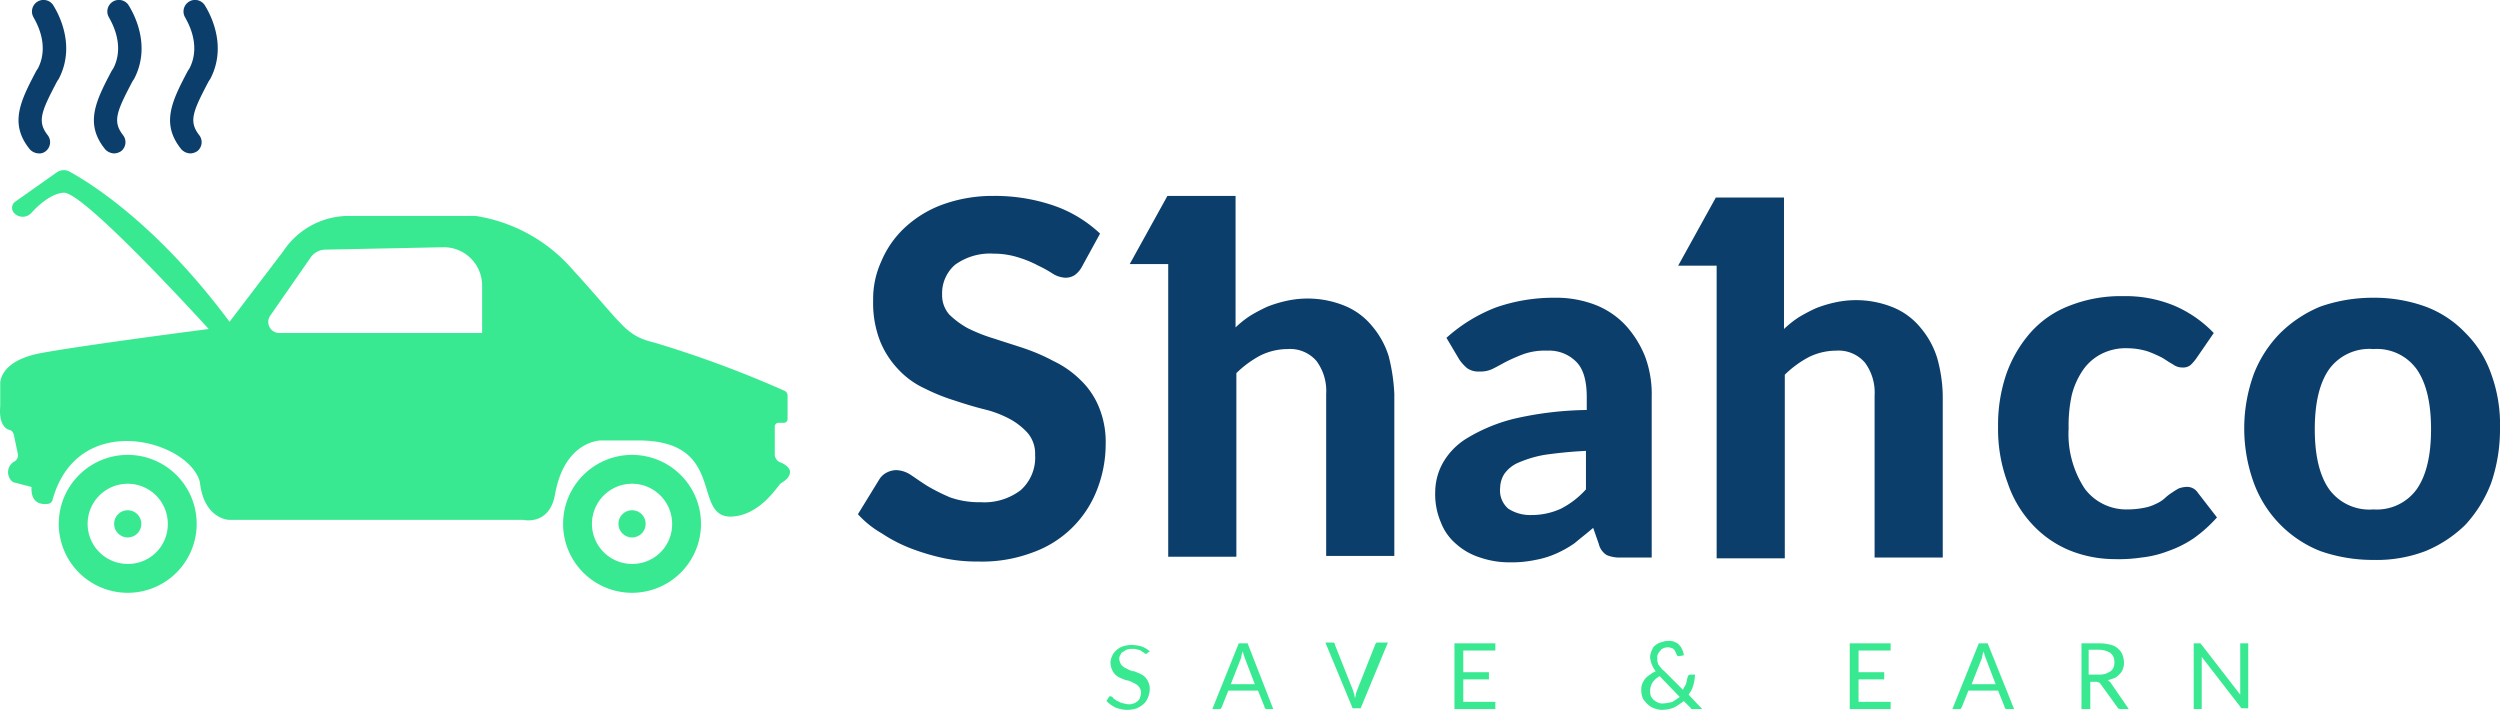
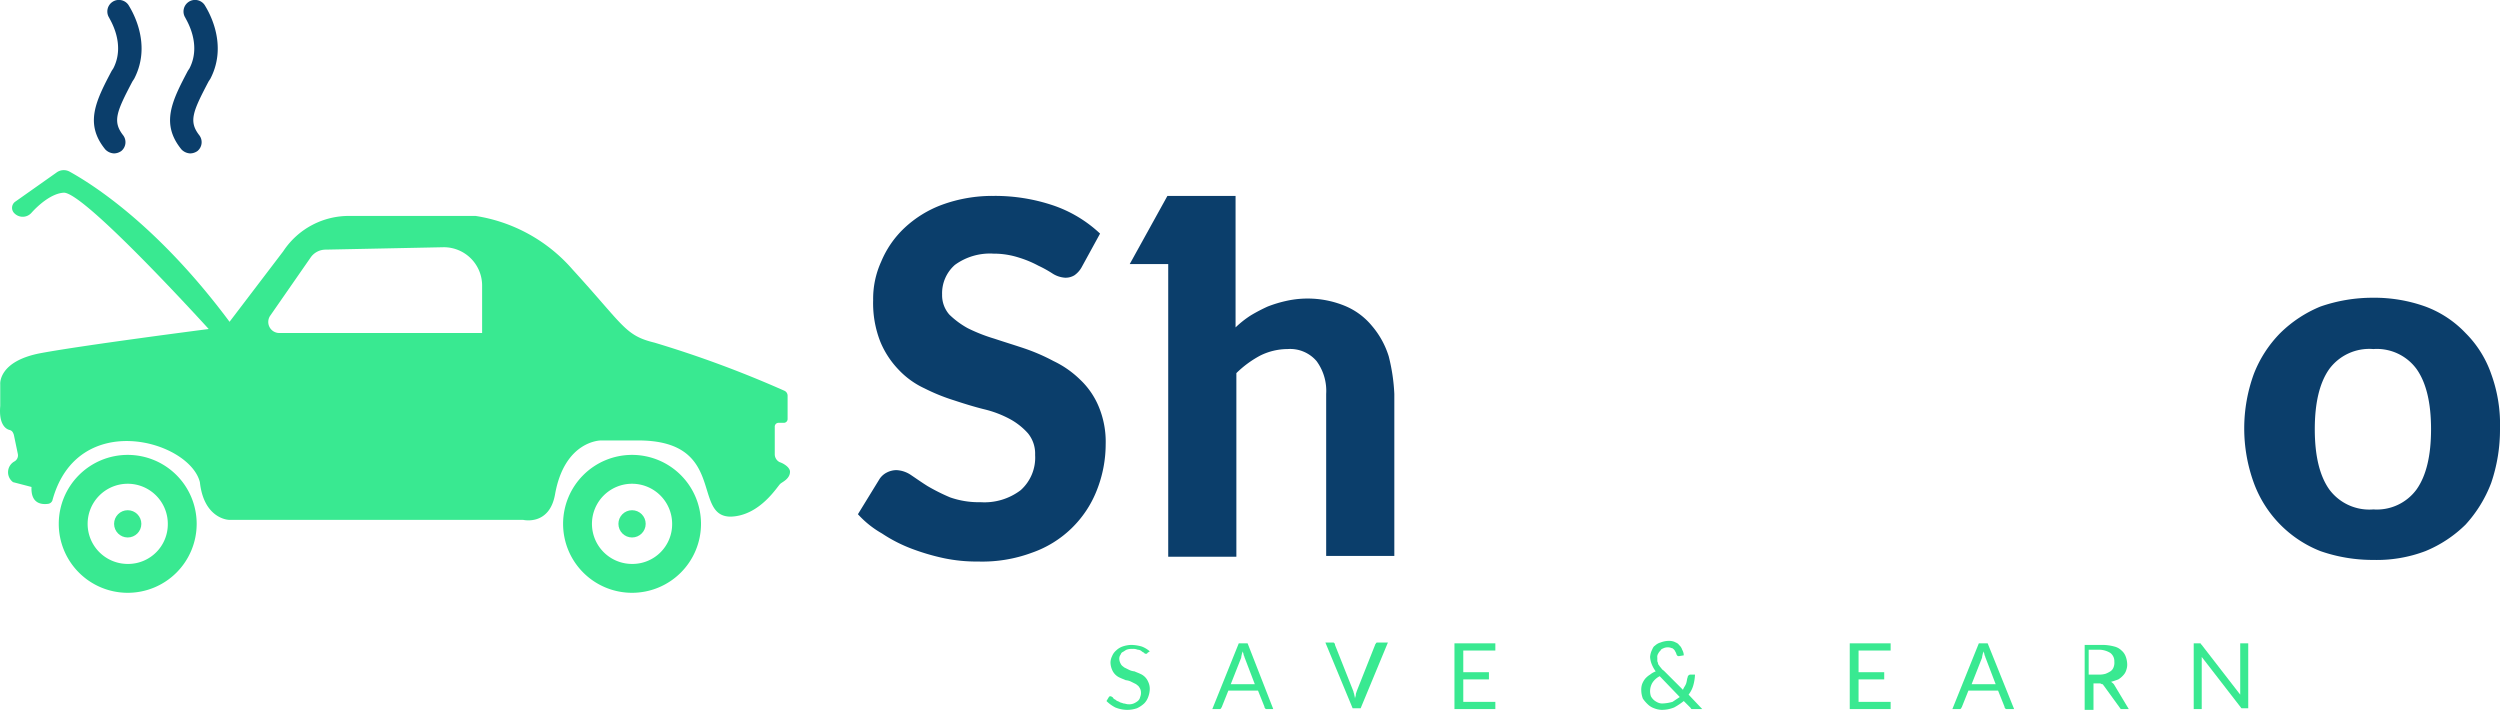
<svg xmlns="http://www.w3.org/2000/svg" width="311.8" height="88.534" viewBox="0 0 311.8 88.534">
  <defs>
    <style>.a{fill:#39e991;}.b{fill:#0b3e6b;}</style>
  </defs>
  <g transform="translate(-266 -813)">
    <path class="a" d="M412.7,569.8a8.6,8.6,0,1,0,8.6,8.6A8.6,8.6,0,0,0,412.7,569.8Zm0,13.6a5,5,0,1,1,5-5A4.951,4.951,0,0,1,412.7,583.4Z" transform="translate(-130.771 299.934)" />
    <circle class="a" cx="1.7" cy="1.7" r="1.7" transform="translate(280.229 876.634)" />
    <g transform="translate(-130.771 299.934)">
      <path class="a" d="M475.6,569.8a8.6,8.6,0,1,0,8.6,8.6A8.6,8.6,0,0,0,475.6,569.8Zm0,13.6a5,5,0,1,1,5-5A4.951,4.951,0,0,1,475.6,583.4Z" />
      <circle class="a" cx="1.7" cy="1.7" r="1.7" transform="translate(473.9 576.7)" />
    </g>
    <path class="a" d="M494,570.7a1.1,1.1,0,0,1-.6-1v-3.4a.472.472,0,0,1,.5-.5h.6a.472.472,0,0,0,.5-.5v-2.9a.675.675,0,0,0-.4-.6,136.882,136.882,0,0,0-16.2-6c-3.7-.9-3.8-2.1-10.2-9.1a20.092,20.092,0,0,0-12.1-6.7H440.5a9.789,9.789,0,0,0-8.4,4.4l-6.7,8.8c-9-12.1-17.2-17.2-19.9-18.7a1.514,1.514,0,0,0-1.7.1l-5.1,3.6a.942.942,0,0,0-.1,1.5h0a1.45,1.45,0,0,0,2.1-.1c.9-1,2.5-2.4,4-2.5,2.5-.2,18.1,17,18.1,17s-15.5,2-20.9,3-5.1,3.9-5.1,3.9v2.7c-.2,2.3.7,2.9,1.2,3,.3.1.4.3.5.6l.5,2.4a.87.87,0,0,1-.4.9,1.538,1.538,0,0,0-.2,2.6l2.3.6c-.1,2.2,1.4,2.2,2.1,2.1a.664.664,0,0,0,.5-.4c3.1-11.5,17.1-7.5,18.4-2.3.5,4.6,3.6,4.7,3.6,4.7H462s3.3.8,4-3.2c1.2-6.7,5.7-6.7,5.7-6.7h4.5c11.3-.1,6.8,9.5,11.7,9.5,3.7-.1,5.9-3.9,6.2-4.1.2-.2,1.2-.6,1.2-1.5C495.3,571.4,494.6,570.9,494,570.7Zm-37.1-16.1H431.6a1.379,1.379,0,0,1-1.1-2.2l5-7.2a2.276,2.276,0,0,1,1.9-1l14.7-.3a4.781,4.781,0,0,1,4.8,4.7Z" transform="translate(-130.771 299.934)" />
    <g transform="translate(-130.771 299.934)">
-       <path class="b" d="M401.6,532.2a1.606,1.606,0,0,1-1.1-.5c-2.6-3.2-1.2-6,.8-9.8l.2-.3c1.6-3.1-.5-6.2-.5-6.3a1.442,1.442,0,1,1,2.4-1.6c.1.2,3.1,4.6.7,9.2l-.2.3c-2,3.8-2.5,5-1.2,6.7a1.426,1.426,0,0,1-.2,2A1.223,1.223,0,0,1,401.6,532.2Z" />
-     </g>
+       </g>
    <g transform="translate(-130.771 299.934)">
      <path class="b" d="M411,532.2a1.606,1.606,0,0,1-1.1-.5c-2.6-3.2-1.2-6,.8-9.8l.2-.3c1.6-3.1-.5-6.2-.5-6.3a1.442,1.442,0,1,1,2.4-1.6c.1.2,3.1,4.6.7,9.2l-.2.3c-2,3.8-2.5,5-1.2,6.7a1.426,1.426,0,0,1-.2,2A1.613,1.613,0,0,1,411,532.2Z" />
    </g>
    <g transform="translate(-130.771 299.934)">
      <path class="b" d="M420.5,532.2a1.606,1.606,0,0,1-1.1-.5c-2.6-3.2-1.2-6,.8-9.8l.2-.3c1.6-3.1-.5-6.2-.5-6.3a1.442,1.442,0,1,1,2.4-1.6c.1.2,3.1,4.6.7,9.2l-.2.3c-2,3.8-2.5,5-1.2,6.7a1.426,1.426,0,0,1-.2,2A1.613,1.613,0,0,1,420.5,532.2Z" />
    </g>
    <g transform="translate(-130.8 299.934)">
      <path class="b" d="M531.7,546.4a3,3,0,0,1-.9,1,2.133,2.133,0,0,1-1.2.3,3.316,3.316,0,0,1-1.5-.5,14.509,14.509,0,0,0-1.8-1,13.321,13.321,0,0,0-2.4-1,10.234,10.234,0,0,0-3.2-.5,7.421,7.421,0,0,0-4.8,1.4,4.71,4.71,0,0,0-1.6,3.7,3.656,3.656,0,0,0,.9,2.5,10.564,10.564,0,0,0,2.3,1.7,20.638,20.638,0,0,0,3.3,1.3c1.2.4,2.5.8,3.7,1.2a24.309,24.309,0,0,1,3.7,1.6,12.268,12.268,0,0,1,3.3,2.3,9.786,9.786,0,0,1,2.3,3.3,11.424,11.424,0,0,1,.9,4.8,15.626,15.626,0,0,1-1.1,5.7,13.408,13.408,0,0,1-8.1,7.8,17.79,17.79,0,0,1-6.7,1.1,19.92,19.92,0,0,1-4.2-.4,27.685,27.685,0,0,1-4.1-1.2,18.506,18.506,0,0,1-3.7-1.9,12.176,12.176,0,0,1-3-2.4l2.7-4.4a2.361,2.361,0,0,1,.9-.8,2.662,2.662,0,0,1,1.2-.3,3.49,3.49,0,0,1,1.8.6c.6.4,1.3.9,2.1,1.4a24.274,24.274,0,0,0,2.8,1.4,10.824,10.824,0,0,0,3.8.6,7.465,7.465,0,0,0,5-1.5,5.446,5.446,0,0,0,1.8-4.4,4,4,0,0,0-.9-2.7,8.361,8.361,0,0,0-2.3-1.8,13.332,13.332,0,0,0-3.2-1.2c-1.2-.3-2.5-.7-3.7-1.1a23.883,23.883,0,0,1-3.7-1.5,10.449,10.449,0,0,1-3.2-2.3,11.206,11.206,0,0,1-2.3-3.5,13.108,13.108,0,0,1-.9-5.2,11.172,11.172,0,0,1,1-4.8,12.179,12.179,0,0,1,2.9-4.2,13.851,13.851,0,0,1,4.7-2.9,18.259,18.259,0,0,1,6.4-1.1,22.685,22.685,0,0,1,7.5,1.2,16.087,16.087,0,0,1,5.8,3.5Z" />
-       <path class="b" d="M577.2,555.2a19.946,19.946,0,0,1,6.2-3.8,21.92,21.92,0,0,1,7.3-1.2,13.637,13.637,0,0,1,5.1.9,10.294,10.294,0,0,1,3.8,2.6,12.8,12.8,0,0,1,2.4,3.9,13.466,13.466,0,0,1,.8,5v20H599a4.178,4.178,0,0,1-1.8-.3,2.229,2.229,0,0,1-1-1.4l-.7-2c-.8.7-1.6,1.3-2.3,1.9a13.384,13.384,0,0,1-2.3,1.3,11.223,11.223,0,0,1-2.6.8,14.162,14.162,0,0,1-3.1.3,11.225,11.225,0,0,1-3.8-.6,8.084,8.084,0,0,1-3-1.7,6.621,6.621,0,0,1-1.9-2.7,8.9,8.9,0,0,1-.7-3.8,7.593,7.593,0,0,1,.9-3.5,8.516,8.516,0,0,1,3.1-3.2,21.1,21.1,0,0,1,5.8-2.4,42.619,42.619,0,0,1,9.1-1.1v-1.6c0-2-.4-3.5-1.3-4.4a4.74,4.74,0,0,0-3.6-1.4,8.118,8.118,0,0,0-2.9.4,22,22,0,0,0-2.1.9c-.6.3-1.1.6-1.7.9a3.425,3.425,0,0,1-1.8.4,2.41,2.41,0,0,1-1.5-.4,5.241,5.241,0,0,1-1-1.1Zm17.4,14.1c-2.1.1-3.8.3-5.2.5a14.538,14.538,0,0,0-3.3,1,4.119,4.119,0,0,0-1.7,1.4,3.371,3.371,0,0,0-.5,1.7,3,3,0,0,0,1,2.6,4.985,4.985,0,0,0,2.9.8,8.744,8.744,0,0,0,3.7-.8,10.835,10.835,0,0,0,3.1-2.4Z" />
-       <path class="b" d="M670.7,557.8a5.718,5.718,0,0,1-.7.8,1.493,1.493,0,0,1-1,.3,1.921,1.921,0,0,1-1.2-.4c-.4-.2-.8-.5-1.3-.8a15.859,15.859,0,0,0-1.8-.8,8.718,8.718,0,0,0-2.5-.4,6.711,6.711,0,0,0-3.3.7,6.3,6.3,0,0,0-2.3,2,9.783,9.783,0,0,0-1.4,3.1,17.617,17.617,0,0,0-.4,4.2,12.4,12.4,0,0,0,2,7.5,6.458,6.458,0,0,0,5.4,2.6,10.312,10.312,0,0,0,2-.2,5.27,5.27,0,0,0,1.5-.5,4.129,4.129,0,0,0,1.1-.7,5.5,5.5,0,0,1,.9-.7,9.211,9.211,0,0,1,.8-.5,2.92,2.92,0,0,1,.9-.2,1.579,1.579,0,0,1,1.5.7l2.4,3.1a17.472,17.472,0,0,1-2.9,2.6,13.684,13.684,0,0,1-3.2,1.6,13.231,13.231,0,0,1-3.3.8,19.4,19.4,0,0,1-3.4.2,15.1,15.1,0,0,1-5.6-1.1,13.182,13.182,0,0,1-4.6-3.2,14.126,14.126,0,0,1-3.1-5.2,19.018,19.018,0,0,1-1.2-7,19.678,19.678,0,0,1,1-6.5,15.751,15.751,0,0,1,3-5.2,12.348,12.348,0,0,1,4.9-3.4,17.415,17.415,0,0,1,6.7-1.2,15.887,15.887,0,0,1,6.4,1.2,14.913,14.913,0,0,1,4.9,3.4Z" />
      <path class="b" d="M692.8,550.2a18.838,18.838,0,0,1,6.5,1.1,13.247,13.247,0,0,1,5,3.3,13.419,13.419,0,0,1,3.2,5.1,18.324,18.324,0,0,1,1.1,6.8,20.629,20.629,0,0,1-1.1,6.8,16.216,16.216,0,0,1-3.2,5.2,15.556,15.556,0,0,1-5,3.3,17.079,17.079,0,0,1-6.5,1.1,19.857,19.857,0,0,1-6.6-1.1,14.5,14.5,0,0,1-8.3-8.5,19.866,19.866,0,0,1,0-13.6,14.973,14.973,0,0,1,3.3-5.1,15.556,15.556,0,0,1,5-3.3A19.856,19.856,0,0,1,692.8,550.2Zm0,26.4a6.139,6.139,0,0,0,5.4-2.5q1.8-2.55,1.8-7.5t-1.8-7.5a6.139,6.139,0,0,0-5.4-2.5,6.207,6.207,0,0,0-5.5,2.5q-1.8,2.55-1.8,7.5t1.8,7.5A6.207,6.207,0,0,0,692.8,576.6Z" />
      <path class="b" d="M570,557.5a10.708,10.708,0,0,0-2.1-3.8,8.621,8.621,0,0,0-3.4-2.5,12.24,12.24,0,0,0-7.3-.6,15.46,15.46,0,0,0-2.3.7,21.158,21.158,0,0,0-2.1,1.1,12.461,12.461,0,0,0-1.9,1.5V537.5h-8.5l-4.7,8.5h4.8v36.5H551V559.6a12.877,12.877,0,0,1,3-2.2,7.734,7.734,0,0,1,3.4-.8,4.333,4.333,0,0,1,3.6,1.5,6.263,6.263,0,0,1,1.2,4.1v20.2h8.5V562.2A23.123,23.123,0,0,0,570,557.5Z" />
-       <path class="b" d="M638.4,557.7a10.708,10.708,0,0,0-2.1-3.8,8.621,8.621,0,0,0-3.4-2.5,12.24,12.24,0,0,0-7.3-.6,15.46,15.46,0,0,0-2.3.7,21.158,21.158,0,0,0-2.1,1.1,12.461,12.461,0,0,0-1.9,1.5V537.7h-8.5l-4.7,8.5h4.8v36.5h8.5V559.8a12.877,12.877,0,0,1,3-2.2,7.734,7.734,0,0,1,3.4-.8,4.333,4.333,0,0,1,3.6,1.5,6.263,6.263,0,0,1,1.2,4.1v20.2h8.5V562.4A18.422,18.422,0,0,0,638.4,557.7Z" />
    </g>
    <g transform="translate(-131 299.934)">
      <path class="a" d="M540.1,594.5a.1.1,0,0,1-.1.1h-.1c-.1,0-.1,0-.2-.1s-.2-.1-.3-.2a.764.764,0,0,0-.5-.2,1.483,1.483,0,0,0-.7-.1,1.7,1.7,0,0,0-.7.1c-.2.1-.3.2-.5.3s-.2.3-.3.4a.9.9,0,0,0-.1.5,1.42,1.42,0,0,0,.2.6c.1.2.3.3.4.4l.6.3a1.854,1.854,0,0,0,.7.2c.2.1.5.2.7.3a1.839,1.839,0,0,1,1,1,2,2,0,0,1,.2.9,2.957,2.957,0,0,1-.2,1,2.177,2.177,0,0,1-.5.8,3.488,3.488,0,0,1-.9.6,3.73,3.73,0,0,1-1.2.2,4.012,4.012,0,0,1-1.5-.3,4.44,4.44,0,0,1-1.1-.8l.3-.5.1-.1h.1a.31.31,0,0,1,.2.1c.1,0,.1.1.2.2s.2.1.3.2.2.1.4.2c.1.1.3.1.5.2.2,0,.4.1.6.1a1.483,1.483,0,0,0,.7-.1,2.185,2.185,0,0,0,.5-.3.85.85,0,0,0,.3-.5,1.269,1.269,0,0,0,.1-.6,1.072,1.072,0,0,0-.2-.6c-.1-.2-.3-.3-.4-.4l-.6-.3a1.854,1.854,0,0,0-.7-.2c-.2-.1-.5-.2-.7-.3a1.839,1.839,0,0,1-1-1,2.389,2.389,0,0,1-.2-.9,1.883,1.883,0,0,1,.2-.8,1.794,1.794,0,0,1,.5-.7,2.177,2.177,0,0,1,.8-.5,3.6,3.6,0,0,1,1.1-.2,5.065,5.065,0,0,1,1.3.2,3.328,3.328,0,0,1,1,.6Z" />
      <path class="a" d="M555.8,601.5H555c-.1,0-.2,0-.2-.1-.1-.1-.1-.1-.1-.2l-.8-2h-3.7l-.8,2c0,.1-.1.1-.1.2-.1.1-.1.1-.2.1h-.9l3.3-8.2h1.1Zm-2.3-3.1-1.3-3.4c0-.1-.1-.2-.1-.3s-.1-.3-.1-.4a3.092,3.092,0,0,0-.2.8l-1.3,3.3h3Z" />
      <path class="a" d="M570.1,593.2l-3.4,8.2h-1l-3.4-8.2h.9c.1,0,.2,0,.2.1.1,0,.1.1.1.2l2.3,5.8c0,.1.1.3.1.4a4.333,4.333,0,0,1,.1.5c0-.2.1-.3.1-.5s.1-.3.1-.4l2.3-5.8c0-.1.1-.1.1-.2.1-.1.1-.1.2-.1Z" />
      <path class="a" d="M583.5,600.6v.9h-5.1v-8.2h5.1v.9h-4v2.7h3.2v.9h-3.2v2.8h4Z" />
      <path class="a" d="M609.3,601.5H608c-.1,0-.1-.1-.2-.2l-.8-.8a8.344,8.344,0,0,1-1.2.8,4.145,4.145,0,0,1-1.6.3,2.919,2.919,0,0,1-.9-.2,2.177,2.177,0,0,1-.8-.5,4.347,4.347,0,0,1-.6-.7,2.959,2.959,0,0,1-.2-1,2.2,2.2,0,0,1,.1-.8,2.506,2.506,0,0,1,.4-.7,2.652,2.652,0,0,1,.6-.5,2.507,2.507,0,0,1,.7-.4,4.051,4.051,0,0,1-.5-.9,2.92,2.92,0,0,1-.2-.9,2.353,2.353,0,0,1,.2-.8c.1-.2.2-.5.4-.6a1.612,1.612,0,0,1,.7-.4,2.92,2.92,0,0,1,.9-.2,1.95,1.95,0,0,1,.8.1c.2.1.5.2.6.4a1.275,1.275,0,0,1,.4.6,1.446,1.446,0,0,1,.2.7l-.6.1c-.1,0-.2,0-.3-.2,0-.1-.1-.2-.1-.3-.1-.1-.1-.2-.2-.3s-.2-.2-.3-.2a1.3,1.3,0,0,0-1,0c-.2.1-.3.1-.4.3a1.38,1.38,0,0,0-.3.4.749.749,0,0,0-.1.5v.4c0,.1.1.2.1.4.1.1.2.3.3.4s.2.3.4.4l2.4,2.4c.1-.3.3-.5.4-.8s.1-.6.2-.8c0-.1,0-.1.1-.2a.349.349,0,0,1,.2-.1h.6a5.85,5.85,0,0,1-.2,1.3,3.379,3.379,0,0,1-.6,1.2Zm-5.3-4.1a2.361,2.361,0,0,0-.9.8,2.038,2.038,0,0,0-.2,1.7,1.755,1.755,0,0,0,.4.5,2.185,2.185,0,0,0,.5.3,1.269,1.269,0,0,0,.6.1,5.018,5.018,0,0,0,1.2-.2l.9-.6Z" />
      <path class="a" d="M632.8,600.6v.9h-5.1v-8.2h5.1v.9h-4v2.7H632v.9h-3.2v2.8h4Z" />
      <path class="a" d="M648.2,601.5h-.9c-.1,0-.2,0-.2-.1-.1-.1-.1-.1-.1-.2l-.8-2h-3.7l-.8,2c0,.1-.1.1-.1.2-.1.1-.1.1-.2.1h-.9l3.3-8.2h1.1Zm-2.3-3.1-1.3-3.4c0-.1-.1-.2-.1-.3s-.1-.3-.1-.4a3.092,3.092,0,0,0-.2.8l-1.3,3.3h3Z" />
-       <path class="a" d="M662.5,601.5h-1c-.2,0-.4-.1-.4-.2l-2.1-2.9c-.1-.1-.1-.2-.2-.2s-.2-.1-.3-.1h-.8v3.4h-1.1v-8.2h2.3a5.9,5.9,0,0,1,1.4.2,1.933,1.933,0,0,1,.9.5,1.794,1.794,0,0,1,.5.7,2.92,2.92,0,0,1,.2.9,1.95,1.95,0,0,1-.1.8,1.612,1.612,0,0,1-.4.7,2.652,2.652,0,0,1-.6.5,9.437,9.437,0,0,1-.9.3c.1.1.3.2.4.4Zm-3.8-4.3a2.77,2.77,0,0,0,.9-.1,3.328,3.328,0,0,0,.6-.3,1,1,0,0,0,.4-.5,1.483,1.483,0,0,0,.1-.7,1.29,1.29,0,0,0-.5-1.1,2.7,2.7,0,0,0-1.5-.4h-1.2v3.1Z" />
+       <path class="a" d="M662.5,601.5h-1l-2.1-2.9c-.1-.1-.1-.2-.2-.2s-.2-.1-.3-.1h-.8v3.4h-1.1v-8.2h2.3a5.9,5.9,0,0,1,1.4.2,1.933,1.933,0,0,1,.9.5,1.794,1.794,0,0,1,.5.7,2.92,2.92,0,0,1,.2.9,1.95,1.95,0,0,1-.1.8,1.612,1.612,0,0,1-.4.7,2.652,2.652,0,0,1-.6.5,9.437,9.437,0,0,1-.9.3c.1.1.3.2.4.4Zm-3.8-4.3a2.77,2.77,0,0,0,.9-.1,3.328,3.328,0,0,0,.6-.3,1,1,0,0,0,.4-.5,1.483,1.483,0,0,0,.1-.7,1.29,1.29,0,0,0-.5-1.1,2.7,2.7,0,0,0-1.5-.4h-1.2v3.1Z" />
      <path class="a" d="M677.4,593.2v8.2h-.8c-.1,0-.1-.1-.2-.2l-4.8-6.2v6.5h-1v-8.2h.8a.1.1,0,0,1,.1.1l.1.1,4.8,6.2v-6.4h1Z" />
    </g>
  </g>
</svg>